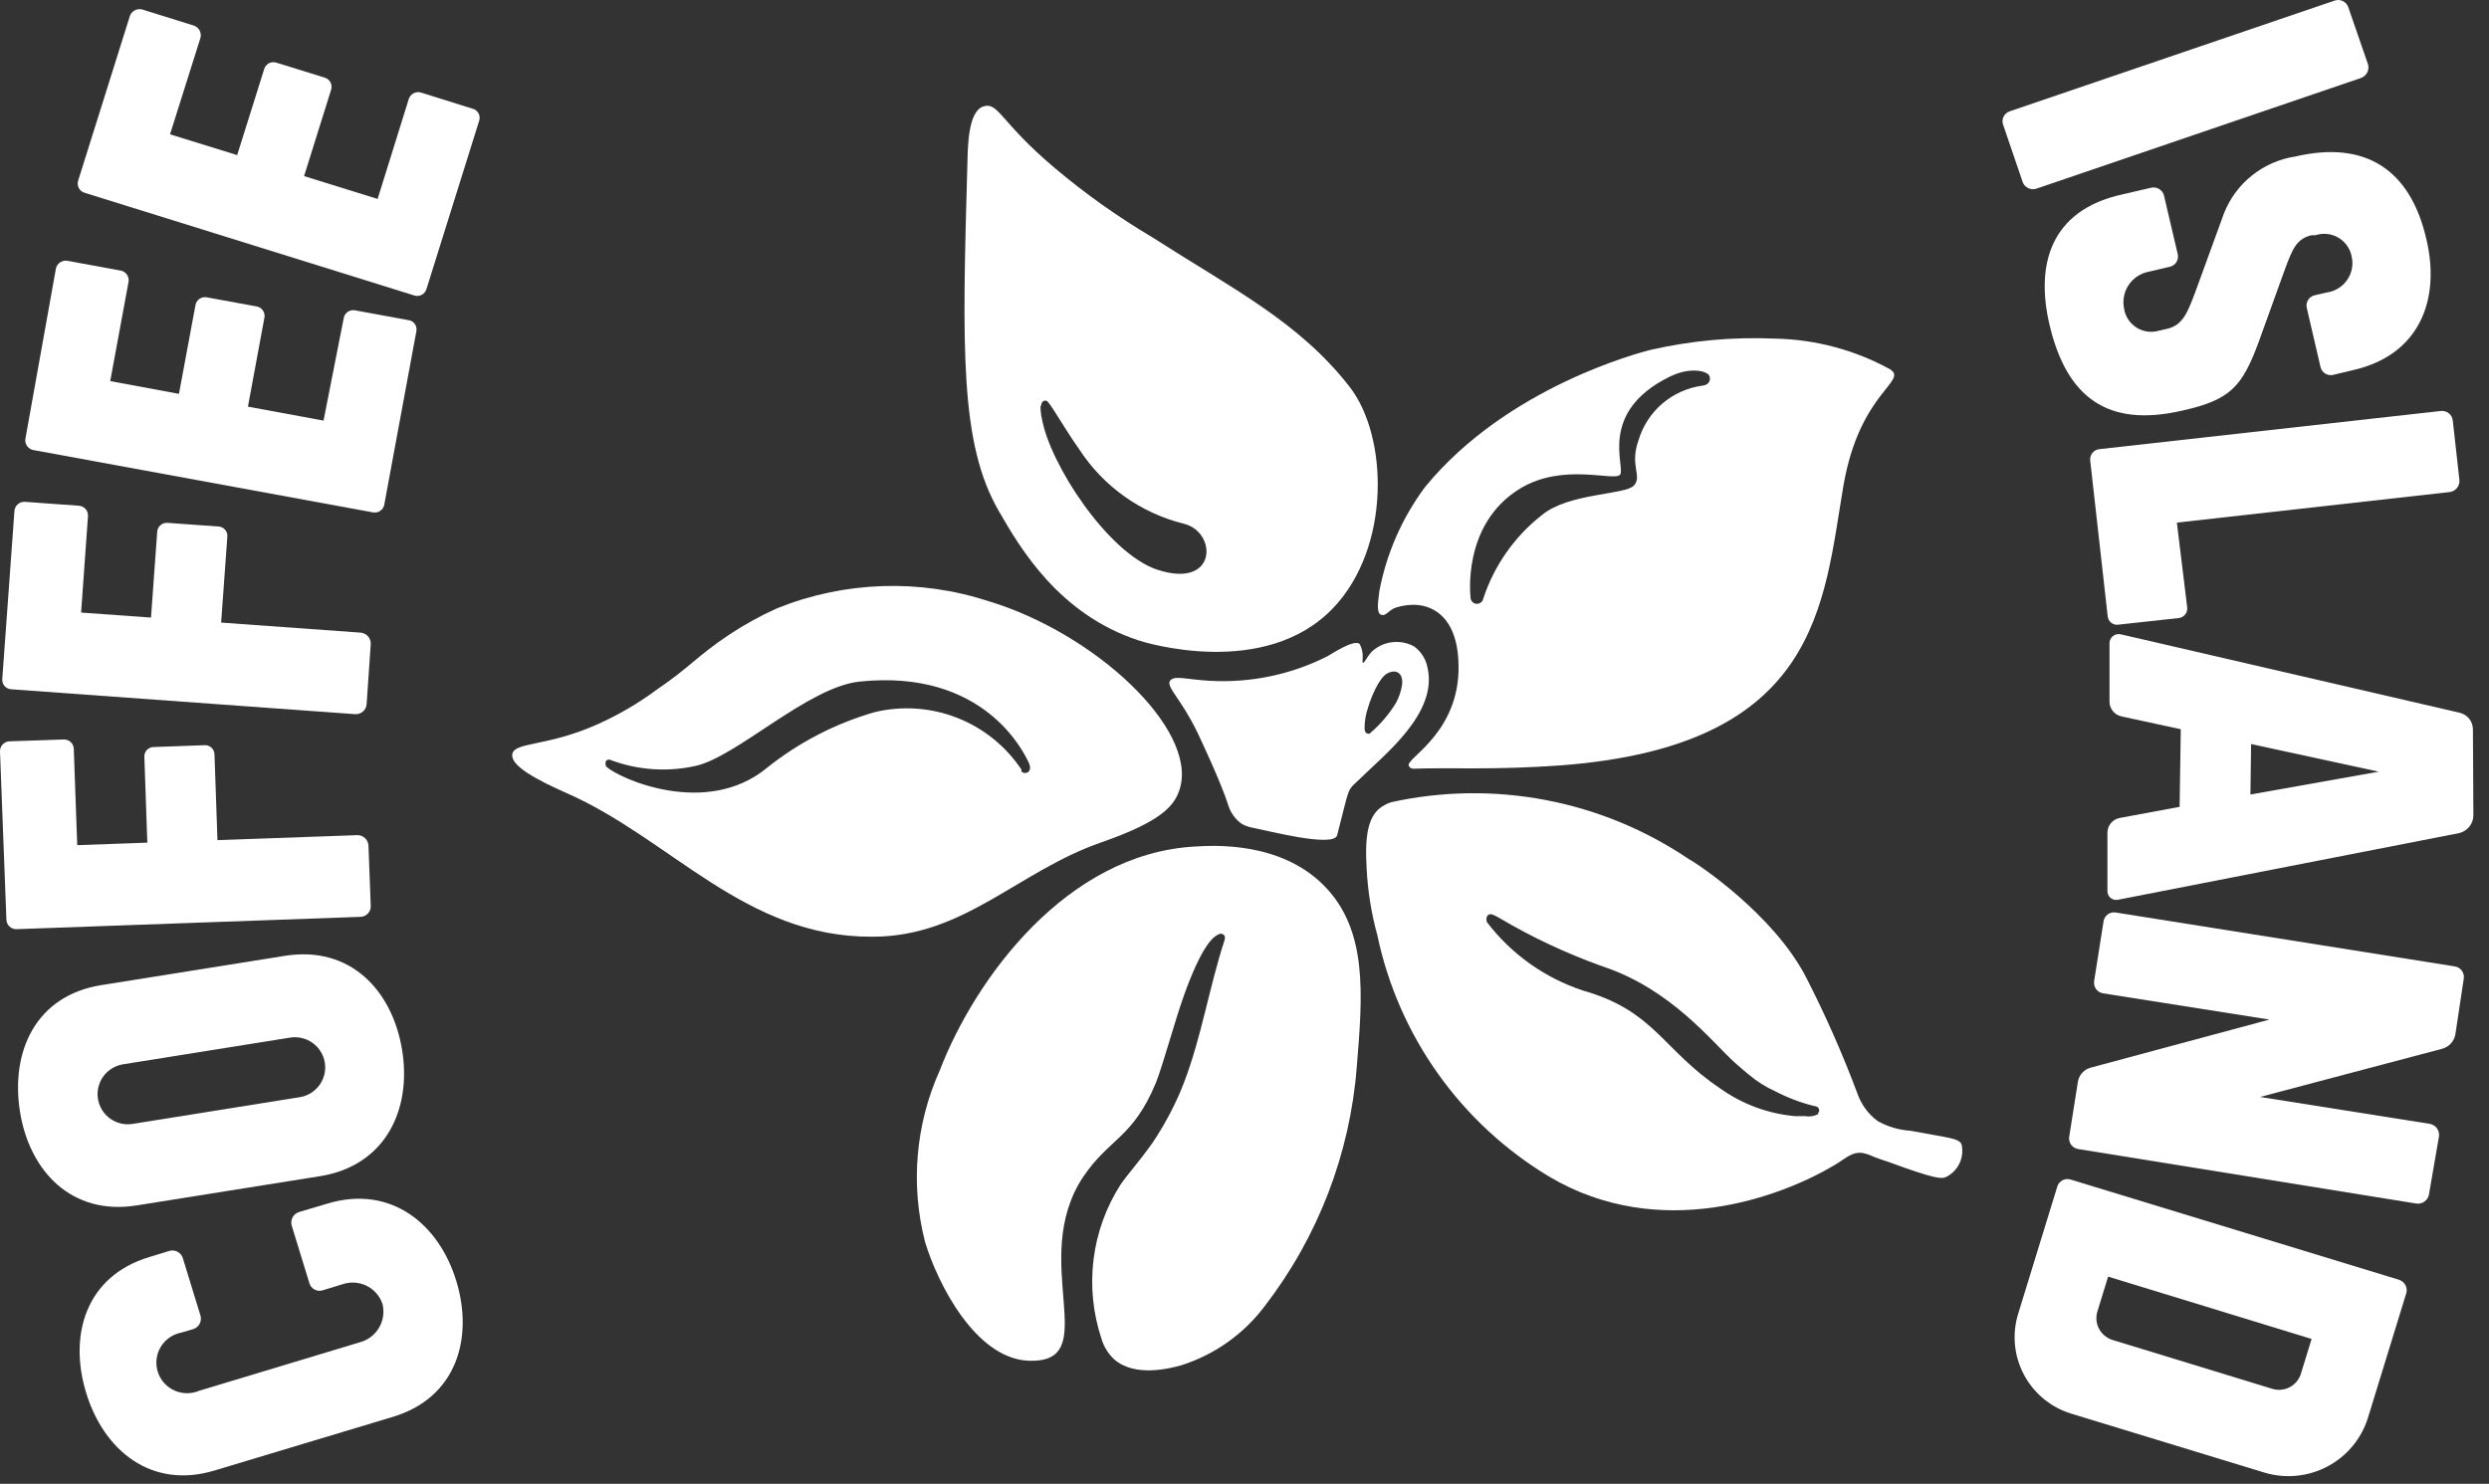
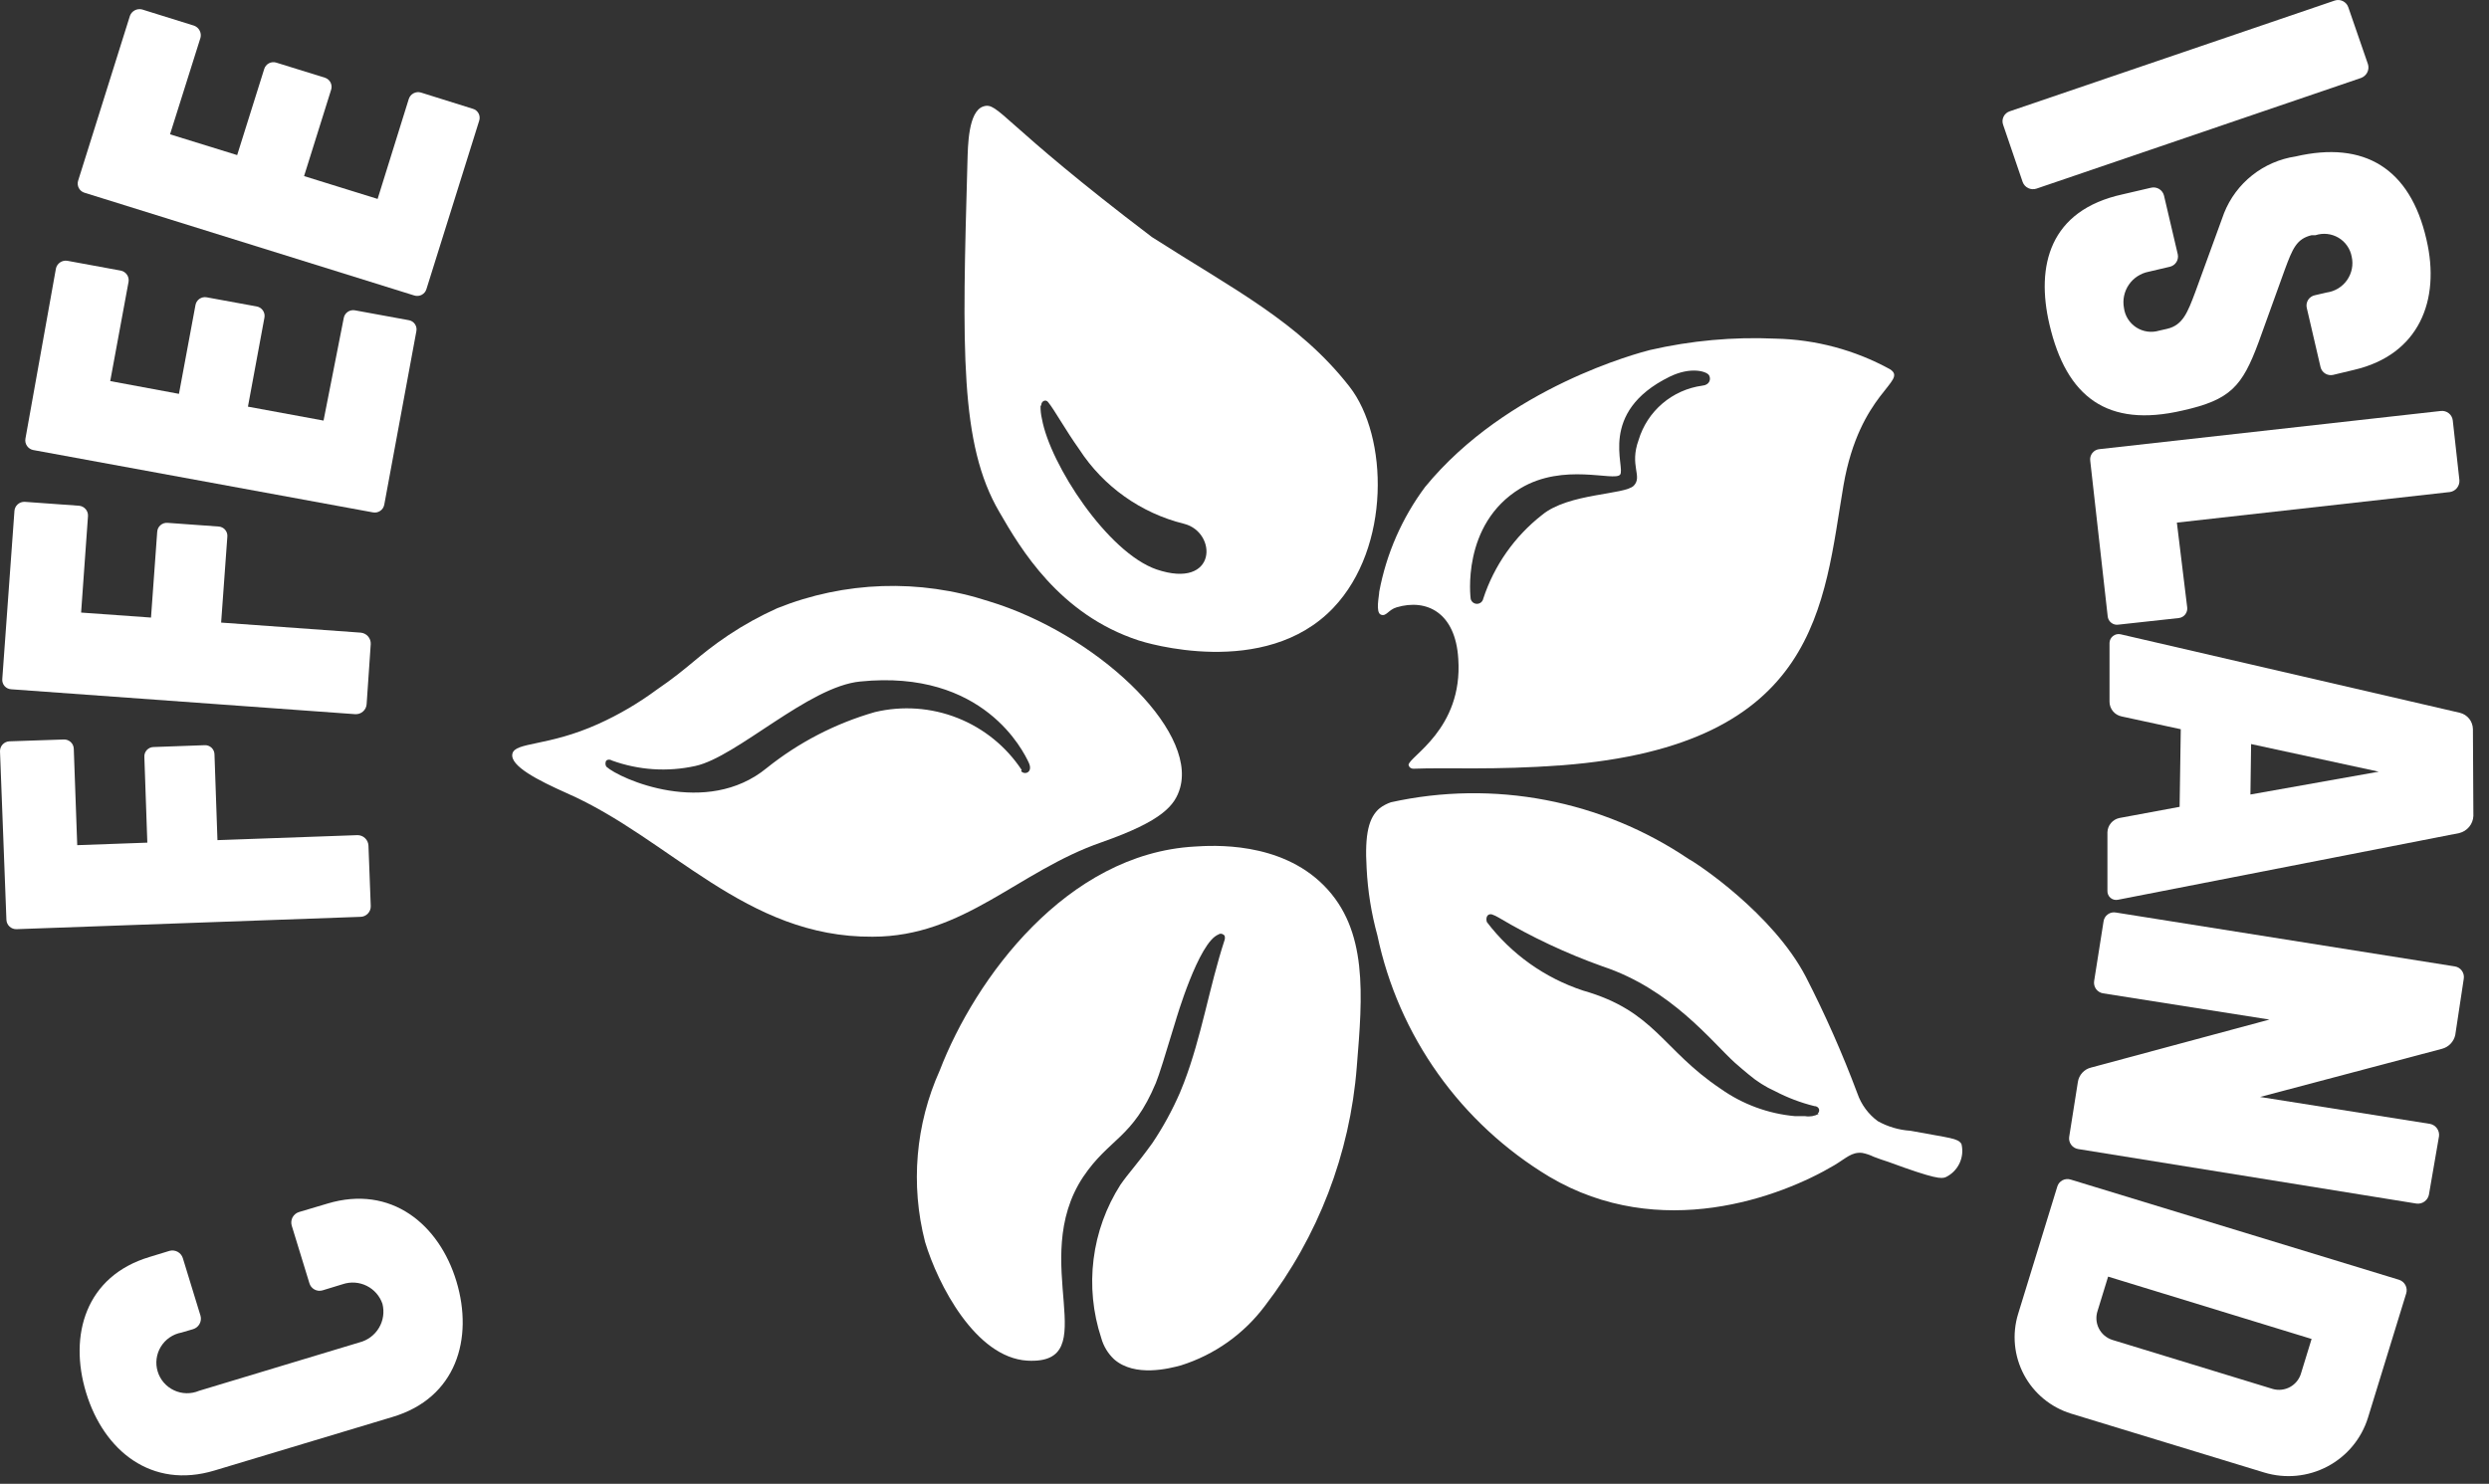
<svg xmlns="http://www.w3.org/2000/svg" width="109" height="65" viewBox="0 0 109 65" fill="none">
  <rect x="0" y="0" width="109" height="65" fill="#333333" stroke="none" />
-   <path d="M58.122 28.753C56.537 29.553 54.768 29.922 52.994 29.823C51.99 29.773 51.419 29.564 51.238 29.823C51.057 30.084 51.74 30.634 52.442 32.093C52.633 32.504 53.446 34.214 53.787 35.264C53.885 35.593 54.09 35.881 54.369 36.084C54.497 36.157 54.636 36.21 54.78 36.243C55.463 36.373 58.353 37.133 58.553 36.603C59.145 34.324 58.955 34.694 59.557 34.114C60.63 33.053 62.969 31.253 62.517 29.253C62.448 28.881 62.24 28.549 61.935 28.323C61.644 28.16 61.309 28.093 60.978 28.131C60.646 28.168 60.335 28.309 60.089 28.534C59.868 28.753 59.747 29.064 59.687 29.034C59.627 29.003 59.747 28.703 59.597 28.323L59.537 28.203C59.286 28.014 58.413 28.584 58.122 28.753ZM59.918 30.974C60.008 30.654 60.37 29.694 60.761 29.494C61.152 29.294 61.453 29.494 61.403 29.983C61.361 30.267 61.27 30.541 61.132 30.794C60.82 31.303 60.427 31.759 59.968 32.144C59.828 32.144 59.767 32.084 59.758 31.904C59.758 31.587 59.812 31.272 59.918 30.974Z" fill="white" />
  <path d="M53.375 40.924C53.401 40.91 53.431 40.902 53.461 40.902C53.49 40.902 53.52 40.91 53.546 40.924C53.576 40.938 53.603 40.959 53.626 40.984C53.648 41.048 53.648 41.119 53.626 41.184C52.954 43.244 52.623 45.404 51.85 47.424L51.669 47.874C51.335 48.641 50.932 49.378 50.465 50.074C49.742 51.074 49.462 51.334 49.07 51.894C48.439 52.882 48.036 53.997 47.891 55.159C47.745 56.321 47.86 57.501 48.227 58.614C48.325 58.969 48.52 59.291 48.789 59.544C49.702 60.344 51.218 59.944 51.709 59.814C53.187 59.35 54.479 58.433 55.402 57.194C57.725 54.17 59.119 50.54 59.416 46.744C59.677 43.564 59.908 40.744 57.981 38.794C56.054 36.844 53.104 37.034 52.312 37.084C46.702 37.404 42.708 42.854 41.153 46.894C40.093 49.252 39.866 51.9 40.511 54.404C41.072 56.264 42.718 59.464 44.986 59.604C48.428 59.794 44.986 55.244 47.435 51.554C48.578 49.854 49.602 49.874 50.616 47.444C50.766 47.084 51.007 46.284 51.489 44.704C51.489 44.704 52.492 41.254 53.365 40.934" fill="white" />
  <path d="M51.679 34.514C52.412 31.913 47.956 27.744 43.29 26.334C40.266 25.348 36.989 25.458 34.038 26.643C33.294 26.977 32.579 27.372 31.901 27.823C30.516 28.753 30.225 29.213 28.76 30.213C27.962 30.802 27.105 31.305 26.201 31.713C23.983 32.714 22.548 32.493 22.438 33.023C22.327 33.553 23.562 34.184 24.816 34.743C29.372 36.743 32.643 41.074 38.213 41.033C42.227 41.033 44.575 38.163 48.247 36.894C50.927 35.953 51.459 35.273 51.679 34.514ZM44.745 33.733C44.065 32.703 43.083 31.905 41.932 31.451C40.781 30.996 39.517 30.907 38.313 31.194C36.587 31.689 34.977 32.522 33.577 33.644C30.937 35.813 27.144 34.123 26.552 33.584C26.527 33.543 26.514 33.496 26.514 33.449C26.514 33.401 26.527 33.354 26.552 33.313C26.587 33.289 26.63 33.276 26.672 33.276C26.716 33.276 26.758 33.289 26.793 33.313C27.966 33.74 29.237 33.823 30.456 33.553C32.272 33.154 35.403 30.073 37.671 29.854C43.09 29.303 44.825 32.934 45.046 33.394C45.267 33.853 44.846 33.964 44.715 33.773" fill="white" />
  <path d="M83.66 49.533C83.16 49.501 82.673 49.357 82.235 49.114C81.821 48.81 81.51 48.388 81.342 47.904C80.689 46.158 79.936 44.452 79.085 42.794C77.639 40.014 74.278 37.794 73.957 37.633C72.067 36.355 69.936 35.474 67.692 35.046C65.449 34.617 63.141 34.651 60.911 35.144C60.735 35.205 60.569 35.292 60.42 35.404C59.948 35.803 59.757 36.514 59.848 38.033C59.897 39.028 60.055 40.014 60.319 40.974C60.777 43.156 61.682 45.221 62.977 47.04C64.272 48.859 65.929 50.392 67.845 51.544C72.702 54.423 77.991 52.434 80.329 51.044C80.851 50.733 81.091 50.453 81.553 50.504C81.727 50.538 81.896 50.595 82.055 50.673C82.255 50.754 82.476 50.824 82.687 50.894C84.774 51.663 85.025 51.644 85.216 51.563C85.478 51.435 85.689 51.222 85.813 50.958C85.937 50.694 85.967 50.397 85.898 50.114C85.738 49.853 85.427 49.864 83.66 49.533ZM79.646 48.794C79.466 48.893 79.257 48.928 79.054 48.894H78.613C77.438 48.789 76.312 48.375 75.352 47.694C72.793 45.983 72.482 44.294 69.331 43.394C67.653 42.842 66.184 41.796 65.116 40.394C65.056 40.224 65.116 40.014 65.327 40.053C65.432 40.089 65.533 40.136 65.628 40.194C67.073 41.052 68.599 41.769 70.184 42.334C73.194 43.334 74.96 45.633 75.974 46.553C76.184 46.743 76.405 46.923 76.586 47.074C76.934 47.37 77.323 47.616 77.74 47.803C78.284 48.087 78.86 48.306 79.456 48.453C79.626 48.453 79.747 48.623 79.606 48.783" fill="white" />
-   <path d="M49.863 28.054C50.094 28.134 55.392 29.784 58.393 26.624C60.911 23.974 60.801 19.114 59.095 16.934C56.877 14.094 54.017 12.674 50.445 10.384C48.934 9.488 47.5 8.468 46.16 7.334C43.792 5.334 43.722 4.444 43.059 4.664C42.397 4.884 42.387 6.404 42.367 7.084C42.136 15.334 42.026 19.454 43.762 22.424C44.685 24.024 46.381 26.914 49.863 28.054ZM45.598 17.754C45.598 17.574 45.789 17.474 45.899 17.614C46.19 17.974 46.652 18.824 47.264 19.684C48.321 21.311 49.961 22.477 51.85 22.944C53.325 23.314 53.315 25.844 50.646 24.944C48.508 24.204 45.989 20.354 45.628 18.344C45.585 18.16 45.565 17.972 45.568 17.784" fill="white" />
+   <path d="M49.863 28.054C50.094 28.134 55.392 29.784 58.393 26.624C60.911 23.974 60.801 19.114 59.095 16.934C56.877 14.094 54.017 12.674 50.445 10.384C43.792 5.334 43.722 4.444 43.059 4.664C42.397 4.884 42.387 6.404 42.367 7.084C42.136 15.334 42.026 19.454 43.762 22.424C44.685 24.024 46.381 26.914 49.863 28.054ZM45.598 17.754C45.598 17.574 45.789 17.474 45.899 17.614C46.19 17.974 46.652 18.824 47.264 19.684C48.321 21.311 49.961 22.477 51.85 22.944C53.325 23.314 53.315 25.844 50.646 24.944C48.508 24.204 45.989 20.354 45.628 18.344C45.585 18.16 45.565 17.972 45.568 17.784" fill="white" />
  <path d="M82.767 16.174C81.228 15.33 79.507 14.87 77.75 14.834C75.903 14.751 74.053 14.919 72.251 15.334C71.83 15.444 65.999 16.944 62.407 21.334C61.397 22.692 60.71 24.261 60.4 25.924C60.4 26.094 60.229 26.824 60.47 26.924C60.711 27.024 60.791 26.714 61.163 26.604C62.477 26.214 63.742 26.834 63.862 28.864C64.073 31.954 61.674 33.154 61.684 33.514C61.696 33.562 61.725 33.605 61.765 33.634C61.806 33.663 61.855 33.677 61.905 33.674C63.38 33.614 65.427 33.744 68.398 33.524C79.687 32.654 79.847 26.454 80.731 21.264C81.443 17.154 83.59 16.704 82.767 16.174ZM74.549 16.894C73.904 16.982 73.298 17.253 72.803 17.675C72.308 18.097 71.946 18.652 71.759 19.274C71.348 20.404 71.94 20.864 71.549 21.274C71.157 21.684 68.699 21.594 67.535 22.554C66.329 23.495 65.432 24.773 64.956 26.224C64.943 26.288 64.909 26.345 64.859 26.387C64.808 26.428 64.745 26.451 64.68 26.451C64.614 26.451 64.551 26.428 64.501 26.387C64.45 26.345 64.416 26.288 64.404 26.224C64.404 26.224 63.972 22.974 66.581 21.394C68.478 20.254 70.686 21.104 70.947 20.794C71.207 20.484 69.943 18.064 73.114 16.504C74.057 16.044 74.74 16.274 74.84 16.434C74.94 16.594 74.88 16.864 74.549 16.894Z" fill="white" />
  <path d="M6.542 55.064L7.426 54.794C7.545 54.762 7.672 54.778 7.781 54.837C7.889 54.897 7.97 54.996 8.007 55.114L8.78 57.634C8.815 57.754 8.8 57.883 8.74 57.994C8.68 58.104 8.579 58.187 8.459 58.224L7.947 58.374C7.761 58.408 7.585 58.481 7.429 58.588C7.273 58.695 7.142 58.833 7.044 58.994C6.945 59.155 6.882 59.335 6.858 59.522C6.834 59.708 6.85 59.898 6.905 60.078C6.959 60.259 7.052 60.426 7.175 60.568C7.299 60.711 7.452 60.825 7.623 60.905C7.794 60.985 7.98 61.028 8.169 61.031C8.359 61.034 8.546 60.998 8.72 60.924L15.744 58.804C16.102 58.712 16.409 58.482 16.597 58.165C16.785 57.849 16.839 57.47 16.748 57.114C16.631 56.771 16.383 56.488 16.058 56.327C15.733 56.166 15.357 56.139 15.012 56.254L14.129 56.524C14.069 56.542 14.007 56.548 13.945 56.542C13.884 56.535 13.824 56.517 13.77 56.487C13.715 56.457 13.668 56.416 13.629 56.368C13.591 56.319 13.563 56.263 13.547 56.204L12.774 53.684C12.74 53.563 12.754 53.434 12.814 53.323C12.874 53.213 12.975 53.131 13.095 53.094L14.339 52.724C17.129 51.884 19.236 53.634 19.989 56.134C20.742 58.634 19.989 61.244 17.179 62.074L9.402 64.414C6.633 65.254 4.545 63.544 3.773 61.014C3 58.484 3.753 55.904 6.542 55.064Z" fill="white" />
-   <path d="M17.611 46.004C18.032 48.614 16.878 51.063 14.019 51.523L5.991 52.803C3.131 53.264 1.284 51.294 0.873 48.684C0.462 46.074 1.555 43.614 4.435 43.154L12.463 41.873C15.353 41.404 17.19 43.404 17.611 46.004ZM5.389 46.623C5.217 46.651 5.052 46.712 4.904 46.803C4.755 46.894 4.626 47.014 4.524 47.154C4.422 47.295 4.349 47.454 4.309 47.623C4.269 47.792 4.262 47.967 4.29 48.139C4.318 48.31 4.379 48.474 4.47 48.622C4.562 48.77 4.681 48.898 4.822 49C4.964 49.102 5.123 49.174 5.293 49.215C5.462 49.255 5.638 49.261 5.81 49.233L13.126 48.063C13.297 48.036 13.462 47.975 13.611 47.884C13.759 47.793 13.888 47.673 13.99 47.533C14.092 47.392 14.165 47.233 14.205 47.064C14.245 46.895 14.252 46.72 14.224 46.548C14.197 46.377 14.135 46.213 14.044 46.065C13.953 45.917 13.833 45.789 13.692 45.687C13.551 45.586 13.391 45.513 13.221 45.472C13.052 45.432 12.876 45.426 12.704 45.453L5.389 46.623Z" fill="white" />
  <path d="M0 32.913C-0.003 32.801 0.039 32.692 0.116 32.61C0.193 32.528 0.299 32.479 0.412 32.474L2.79 32.394C2.846 32.391 2.902 32.399 2.955 32.419C3.008 32.438 3.056 32.468 3.097 32.506C3.138 32.544 3.171 32.59 3.194 32.641C3.217 32.692 3.23 32.748 3.231 32.803L3.382 37.023L6.452 36.913L6.322 33.163C6.318 33.107 6.325 33.051 6.344 32.997C6.363 32.944 6.393 32.895 6.431 32.854C6.47 32.813 6.517 32.78 6.569 32.757C6.621 32.735 6.677 32.723 6.733 32.724L8.951 32.644C9.008 32.639 9.064 32.647 9.118 32.666C9.171 32.684 9.22 32.714 9.262 32.752C9.303 32.791 9.336 32.838 9.359 32.889C9.381 32.941 9.393 32.997 9.393 33.053L9.523 36.803L15.654 36.584C15.779 36.583 15.898 36.631 15.988 36.717C16.078 36.803 16.131 36.92 16.136 37.044L16.236 39.684C16.239 39.746 16.229 39.808 16.207 39.866C16.185 39.924 16.152 39.977 16.108 40.022C16.065 40.067 16.014 40.102 15.956 40.127C15.899 40.151 15.837 40.164 15.775 40.163L0.723 40.703C0.61 40.706 0.5 40.665 0.418 40.588C0.335 40.512 0.286 40.406 0.281 40.294L0 32.913Z" fill="white" />
  <path d="M0.632 22.384C0.64 22.271 0.692 22.166 0.776 22.092C0.861 22.017 0.971 21.978 1.084 21.983L3.462 22.154C3.575 22.164 3.679 22.218 3.752 22.304C3.825 22.39 3.862 22.501 3.853 22.613L3.552 26.834L6.613 27.053L6.884 23.303C6.886 23.247 6.901 23.191 6.925 23.139C6.95 23.088 6.985 23.042 7.029 23.005C7.072 22.967 7.122 22.939 7.177 22.922C7.231 22.904 7.289 22.898 7.346 22.904L9.563 23.064C9.62 23.066 9.676 23.08 9.727 23.105C9.778 23.13 9.823 23.165 9.86 23.208C9.897 23.251 9.924 23.302 9.941 23.356C9.957 23.41 9.962 23.467 9.955 23.523L9.684 27.273L15.795 27.713C15.919 27.724 16.035 27.782 16.117 27.875C16.199 27.968 16.242 28.09 16.236 28.213L16.056 30.843C16.052 30.906 16.036 30.968 16.008 31.024C15.98 31.08 15.941 31.13 15.893 31.171C15.845 31.212 15.79 31.243 15.73 31.263C15.67 31.282 15.607 31.289 15.544 31.284L0.492 30.194C0.436 30.191 0.381 30.177 0.331 30.153C0.28 30.129 0.236 30.095 0.199 30.052C0.162 30.01 0.135 29.961 0.118 29.908C0.101 29.855 0.095 29.799 0.1 29.744L0.632 22.384Z" fill="white" />
  <path d="M2.449 11.764C2.473 11.654 2.538 11.557 2.632 11.494C2.725 11.431 2.839 11.406 2.95 11.424L5.289 11.854C5.398 11.875 5.495 11.939 5.558 12.03C5.622 12.121 5.648 12.234 5.63 12.344L4.827 16.694L7.837 17.253L8.56 13.364C8.57 13.309 8.59 13.257 8.62 13.21C8.65 13.163 8.689 13.123 8.735 13.091C8.78 13.06 8.832 13.038 8.886 13.026C8.941 13.014 8.997 13.014 9.052 13.024L11.239 13.424C11.294 13.433 11.346 13.454 11.393 13.483C11.44 13.513 11.48 13.552 11.512 13.598C11.544 13.643 11.566 13.695 11.578 13.749C11.59 13.803 11.591 13.859 11.58 13.914L10.858 17.814L14.169 18.424L15.053 13.934C15.062 13.879 15.083 13.827 15.113 13.78C15.143 13.733 15.182 13.693 15.227 13.662C15.273 13.63 15.325 13.608 15.379 13.596C15.433 13.584 15.489 13.584 15.544 13.594L17.892 14.024C17.948 14.032 18.001 14.051 18.048 14.081C18.096 14.111 18.137 14.149 18.169 14.195C18.201 14.241 18.223 14.293 18.234 14.348C18.245 14.402 18.245 14.459 18.233 14.514L16.829 22.104C16.819 22.159 16.798 22.212 16.768 22.26C16.737 22.307 16.697 22.348 16.65 22.38C16.603 22.412 16.551 22.433 16.495 22.445C16.44 22.455 16.382 22.455 16.327 22.444L1.455 19.714C1.344 19.692 1.246 19.627 1.182 19.533C1.118 19.44 1.093 19.325 1.114 19.214L2.449 11.764Z" fill="white" />
  <path d="M5.69 0.694C5.728 0.59 5.804 0.504 5.902 0.452C6 0.401 6.114 0.387 6.222 0.414L8.499 1.124C8.603 1.162 8.69 1.237 8.741 1.335C8.793 1.433 8.807 1.546 8.78 1.654L7.446 5.884L10.386 6.794L11.57 3.024C11.586 2.97 11.613 2.92 11.648 2.877C11.684 2.834 11.728 2.798 11.777 2.772C11.827 2.746 11.881 2.73 11.937 2.725C11.992 2.72 12.049 2.727 12.102 2.744L14.229 3.404C14.282 3.421 14.331 3.448 14.373 3.484C14.415 3.519 14.45 3.563 14.475 3.612C14.5 3.662 14.515 3.715 14.52 3.771C14.524 3.826 14.518 3.881 14.5 3.934L13.316 7.714L16.537 8.714L17.902 4.334C17.937 4.227 18.012 4.138 18.111 4.086C18.21 4.034 18.326 4.022 18.434 4.054L20.702 4.764C20.756 4.778 20.807 4.804 20.851 4.839C20.895 4.874 20.931 4.918 20.958 4.968C20.984 5.017 21 5.072 21.004 5.128C21.009 5.184 21.001 5.24 20.983 5.294L18.675 12.664C18.659 12.717 18.632 12.767 18.597 12.81C18.561 12.853 18.517 12.889 18.468 12.915C18.418 12.941 18.364 12.957 18.308 12.962C18.253 12.967 18.196 12.96 18.143 12.944L3.703 8.444C3.649 8.428 3.599 8.401 3.556 8.366C3.513 8.33 3.477 8.287 3.451 8.237C3.425 8.188 3.408 8.134 3.404 8.078C3.399 8.023 3.405 7.967 3.422 7.914L5.69 0.694Z" fill="white" />
  <path d="M103.7 2.814C103.736 2.933 103.725 3.061 103.669 3.173C103.613 3.284 103.516 3.37 103.399 3.414L89.18 8.264C89.061 8.302 88.932 8.294 88.82 8.24C88.708 8.186 88.621 8.09 88.578 7.974L87.725 5.474C87.703 5.415 87.693 5.353 87.695 5.291C87.698 5.229 87.714 5.167 87.741 5.111C87.768 5.055 87.807 5.005 87.854 4.964C87.901 4.923 87.956 4.893 88.016 4.874L102.245 0.024C102.362 -0.015 102.49 -0.006 102.6 0.048C102.711 0.102 102.796 0.198 102.837 0.314L103.7 2.814Z" fill="white" />
  <path d="M103.088 16.203L102.165 16.424C102.048 16.448 101.926 16.426 101.825 16.362C101.724 16.299 101.651 16.199 101.623 16.084L101.021 13.493C101.006 13.434 101.003 13.372 101.013 13.311C101.023 13.25 101.045 13.192 101.077 13.139C101.11 13.087 101.153 13.042 101.204 13.007C101.254 12.971 101.311 12.946 101.372 12.934L101.894 12.813C102.072 12.789 102.243 12.727 102.397 12.633C102.55 12.54 102.683 12.415 102.786 12.267C102.888 12.12 102.959 11.953 102.994 11.777C103.029 11.6 103.027 11.419 102.987 11.243C102.956 11.072 102.888 10.909 102.788 10.767C102.689 10.623 102.559 10.503 102.409 10.414C102.259 10.325 102.091 10.269 101.918 10.25C101.744 10.231 101.568 10.249 101.402 10.303H101.231C100.569 10.463 100.398 10.893 100.057 11.813L98.913 14.983C98.191 16.933 97.679 17.514 95.582 17.983C92.28 18.753 90.494 17.393 89.751 14.213C89.149 11.643 89.751 9.214 92.953 8.514L94.197 8.224C94.257 8.209 94.32 8.206 94.382 8.216C94.444 8.225 94.503 8.247 94.556 8.279C94.609 8.312 94.656 8.355 94.692 8.405C94.729 8.456 94.755 8.513 94.769 8.574L95.371 11.143C95.395 11.26 95.373 11.381 95.31 11.482C95.246 11.583 95.146 11.655 95.03 11.684L94.097 11.903C93.743 11.972 93.431 12.175 93.228 12.471C93.026 12.767 92.948 13.131 93.013 13.483C93.034 13.657 93.094 13.824 93.187 13.972C93.28 14.12 93.405 14.247 93.552 14.342C93.699 14.437 93.865 14.499 94.039 14.524C94.213 14.548 94.39 14.534 94.558 14.483L94.909 14.403C95.592 14.243 95.802 13.684 96.134 12.803L97.398 9.334C97.657 8.683 98.082 8.112 98.631 7.677C99.181 7.242 99.835 6.958 100.529 6.854C103.539 6.154 105.546 7.374 106.259 10.483C106.891 13.164 105.928 15.543 103.088 16.203Z" fill="white" />
  <path d="M95.783 26.604C95.797 26.713 95.767 26.825 95.699 26.913C95.632 27.001 95.532 27.059 95.421 27.073L92.772 27.363C92.717 27.372 92.66 27.369 92.606 27.355C92.551 27.34 92.5 27.315 92.456 27.28C92.412 27.246 92.375 27.202 92.349 27.153C92.322 27.104 92.305 27.049 92.301 26.994L91.538 20.194C91.528 20.132 91.531 20.069 91.547 20.009C91.562 19.949 91.591 19.892 91.629 19.844C91.668 19.795 91.716 19.754 91.771 19.725C91.826 19.696 91.887 19.678 91.949 19.674L106.891 18.003C107.015 17.989 107.139 18.025 107.237 18.101C107.335 18.178 107.398 18.29 107.413 18.413L107.704 21.034C107.713 21.156 107.676 21.277 107.6 21.373C107.524 21.47 107.414 21.534 107.293 21.553L95.331 22.893L95.783 26.604Z" fill="white" />
  <path d="M108.316 35.744C108.308 35.919 108.243 36.087 108.131 36.222C108.019 36.357 107.865 36.453 107.694 36.494L92.752 39.414C92.695 39.426 92.636 39.425 92.579 39.411C92.522 39.397 92.469 39.37 92.425 39.332C92.38 39.294 92.345 39.247 92.322 39.193C92.298 39.14 92.288 39.082 92.29 39.024V36.454C92.296 36.307 92.35 36.167 92.445 36.054C92.539 35.942 92.669 35.864 92.812 35.834L95.451 35.344L95.502 31.944L92.913 31.384C92.762 31.353 92.627 31.272 92.53 31.154C92.433 31.035 92.38 30.887 92.381 30.734V28.164C92.383 28.105 92.397 28.048 92.423 27.996C92.45 27.944 92.487 27.898 92.533 27.862C92.579 27.826 92.632 27.8 92.689 27.786C92.746 27.773 92.805 27.772 92.862 27.784L107.724 31.224C107.886 31.264 108.03 31.356 108.134 31.486C108.237 31.616 108.294 31.777 108.296 31.944L108.316 35.744ZM98.552 34.804L104.172 33.804L98.582 32.594L98.552 34.804Z" fill="white" />
  <path d="M106.369 52.334C106.345 52.455 106.275 52.562 106.175 52.634C106.075 52.707 105.95 52.739 105.827 52.724L91.006 50.334C90.884 50.314 90.775 50.247 90.702 50.148C90.629 50.049 90.597 49.925 90.615 49.803L90.996 47.394C91.019 47.243 91.087 47.103 91.191 46.99C91.294 46.878 91.429 46.799 91.578 46.764L99.385 44.663L92.1 43.514C92.038 43.504 91.98 43.482 91.927 43.45C91.874 43.417 91.828 43.375 91.791 43.325C91.755 43.274 91.729 43.218 91.715 43.157C91.701 43.097 91.698 43.035 91.708 42.974L92.12 40.364C92.128 40.302 92.149 40.242 92.181 40.189C92.213 40.136 92.256 40.089 92.307 40.053C92.358 40.016 92.415 39.99 92.476 39.977C92.537 39.963 92.6 39.962 92.662 39.974L107.503 42.334C107.564 42.343 107.623 42.365 107.676 42.397C107.729 42.43 107.775 42.472 107.811 42.523C107.848 42.573 107.874 42.63 107.888 42.69C107.902 42.75 107.905 42.812 107.895 42.873L107.523 45.334C107.493 45.479 107.422 45.613 107.319 45.721C107.216 45.829 107.086 45.906 106.941 45.944L98.974 48.053L106.419 49.233C106.541 49.258 106.649 49.327 106.721 49.427C106.794 49.527 106.826 49.651 106.811 49.773L106.369 52.334Z" fill="white" />
  <path d="M103.7 62.103C103.415 63.022 102.777 63.79 101.925 64.24C101.073 64.69 100.076 64.785 99.154 64.504L90.695 61.923C89.809 61.649 89.068 61.037 88.634 60.22C88.2 59.403 88.107 58.448 88.377 57.563L90.093 51.983C90.11 51.924 90.139 51.868 90.178 51.819C90.218 51.771 90.267 51.731 90.322 51.702C90.377 51.673 90.438 51.656 90.501 51.651C90.563 51.646 90.626 51.654 90.685 51.673L105.065 56.063C105.183 56.103 105.282 56.186 105.34 56.296C105.398 56.406 105.411 56.534 105.376 56.654L103.7 62.103ZM92.32 55.923L91.859 57.423C91.817 57.549 91.8 57.681 91.809 57.813C91.819 57.945 91.854 58.074 91.914 58.192C91.974 58.31 92.056 58.415 92.157 58.501C92.258 58.587 92.375 58.653 92.501 58.694L99.526 60.843C99.653 60.88 99.786 60.891 99.917 60.876C100.049 60.861 100.176 60.821 100.292 60.757C100.407 60.692 100.509 60.606 100.591 60.503C100.673 60.399 100.734 60.281 100.77 60.154L101.231 58.654L92.32 55.923Z" fill="white" />
</svg>